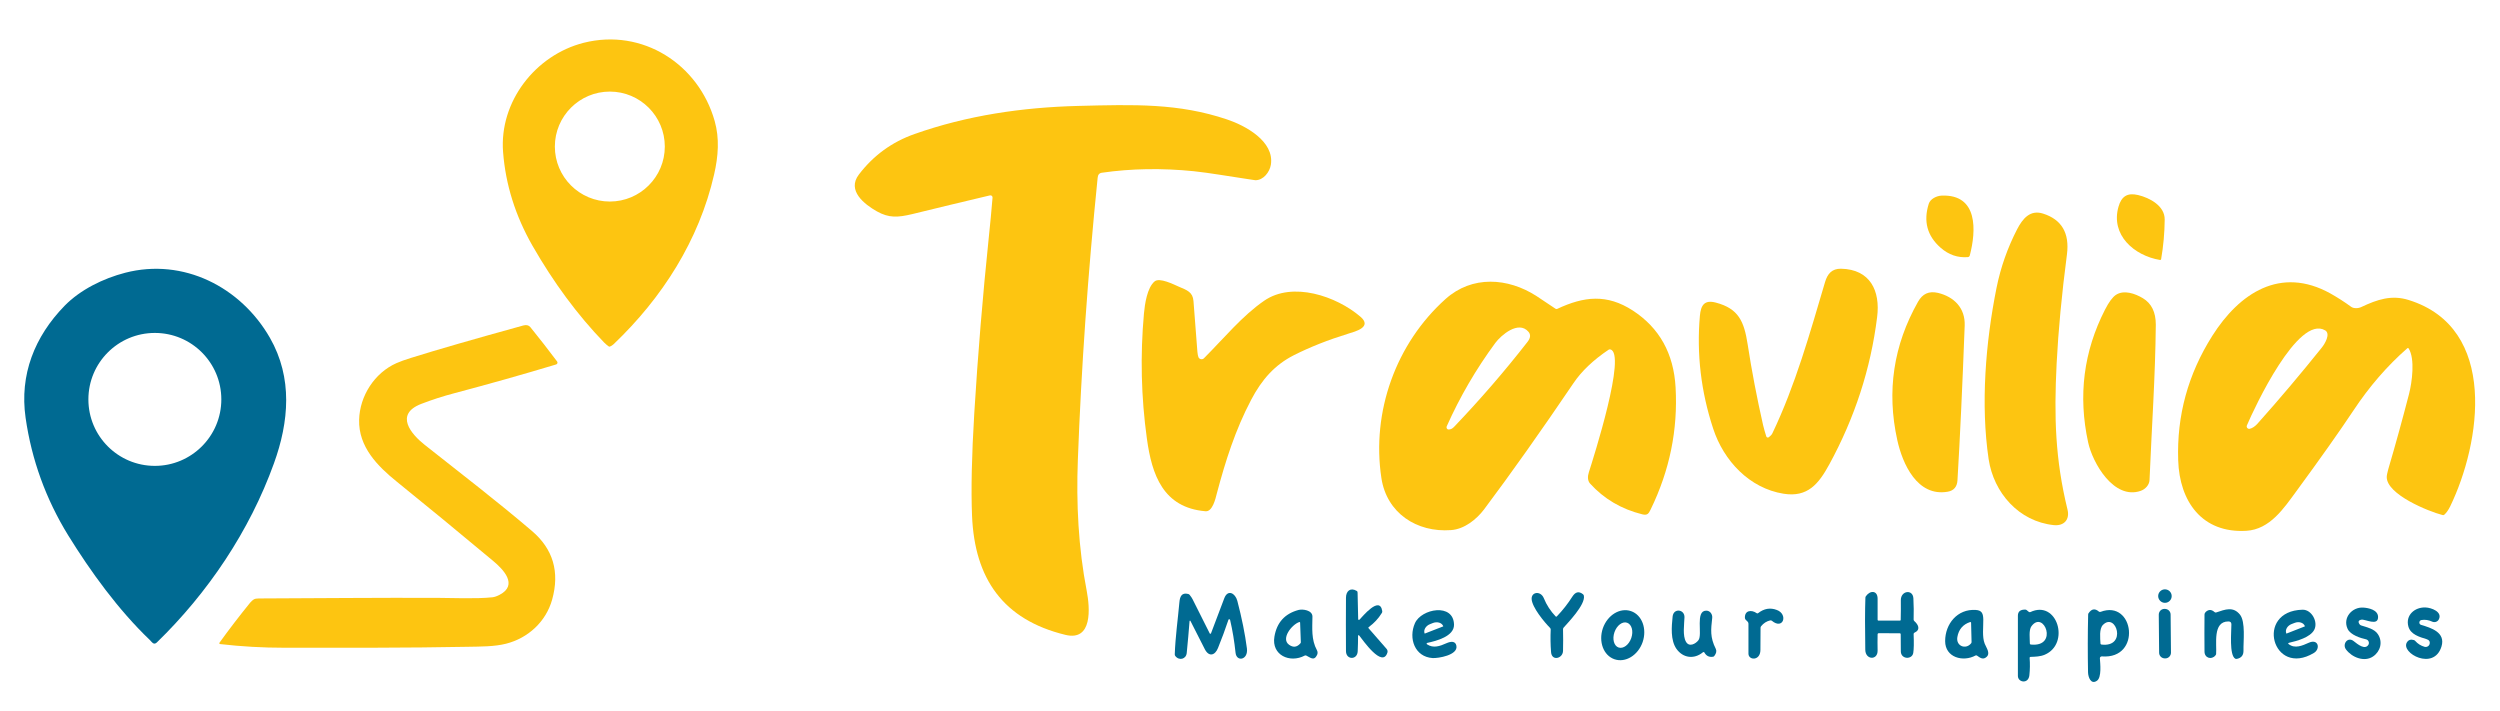
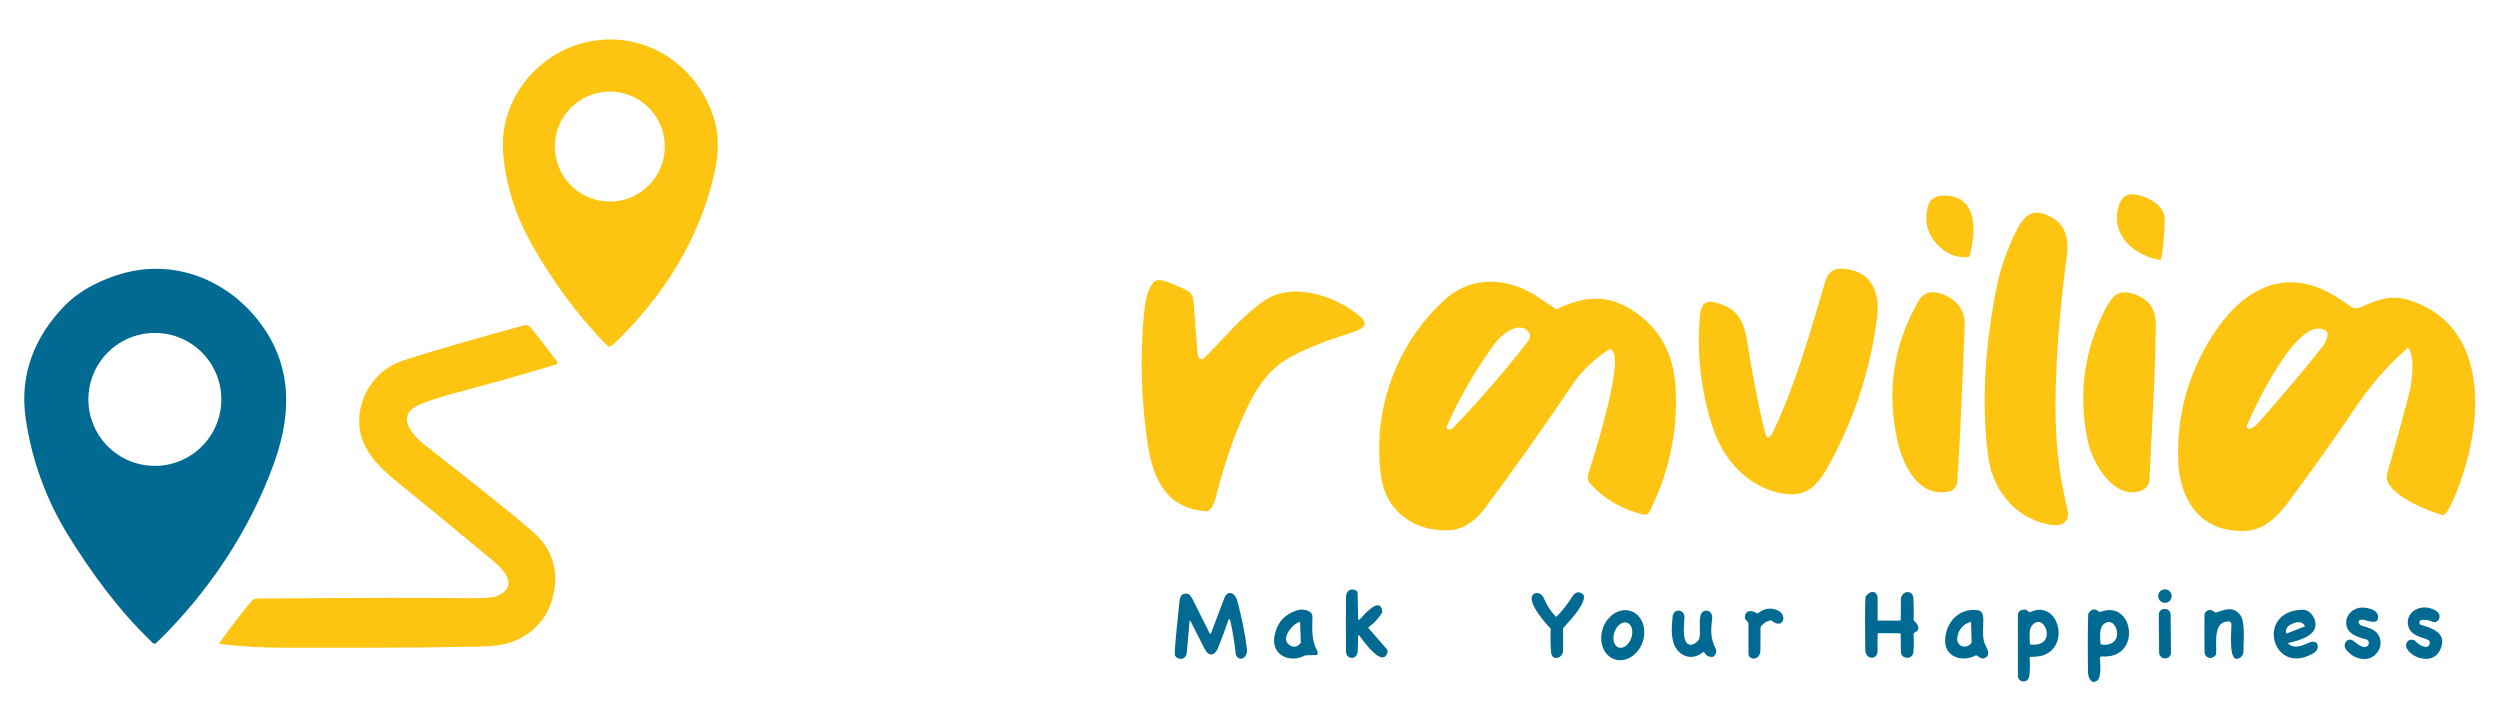
<svg xmlns="http://www.w3.org/2000/svg" version="1.1" id="Layer_1" x="0px" y="0px" viewBox="0 0 211 60" style="enable-background:new 0 0 211 60;" xml:space="preserve">
  <style type="text/css">
	.st0{fill:#FDC511;}
	.st1{fill:#006A92;}
</style>
  <g>
    <path class="st0" d="M50.98,28.9c-2.24-2.32-4.25-5.04-6.05-8.18c-1.43-2.51-2.26-5.14-2.47-7.89c-0.33-4.24,2.72-8.18,6.81-9.22   c4.96-1.25,9.7,1.81,11.05,6.61c0.41,1.45,0.31,2.95-0.05,4.51c-1.27,5.55-4.38,10.41-8.48,14.32c-0.09,0.09-0.2,0.15-0.31,0.2   c-0.03,0.01-0.07,0.01-0.1-0.01C51.25,29.15,51.12,29.04,50.98,28.9 M56.11,12.37c0-2.56-2.08-4.64-4.64-4.64   c-2.56,0-4.64,2.08-4.64,4.64s2.08,4.64,4.64,4.64C54.03,17.01,56.11,14.93,56.11,12.37L56.11,12.37z" />
    <path class="st1" d="M12.64,54.01c-2.65-2.53-5-5.78-6.88-8.82c-1.89-3.07-3.09-6.38-3.6-9.93c-0.52-3.64,0.76-6.85,3.29-9.45   c1.33-1.36,3.26-2.31,5.12-2.79c4.91-1.27,9.75,1.2,12.21,5.49c1.94,3.39,1.61,7.09,0.34,10.6c-2.05,5.7-5.59,10.95-9.89,15.12   C12.96,54.48,12.8,54.16,12.64,54.01 M18.68,33.71c0-3.1-2.51-5.61-5.61-5.61c-3.1,0-5.61,2.51-5.61,5.61   c0,3.1,2.51,5.61,5.61,5.61C16.16,39.32,18.68,36.81,18.68,33.71L18.68,33.71z" />
    <path class="st0" d="M21.83,50.51c5.04-0.02,10.08-0.07,15.13-0.05c1.15,0,3.2,0.1,4.61-0.05c0.17-0.02,0.37-0.09,0.6-0.21   c1.59-0.83,0.3-2.15-0.54-2.85c-2.91-2.43-5.62-4.66-8.12-6.68c-1.64-1.32-3.26-2.95-3.2-5.24c0.05-2.01,1.3-3.96,3.15-4.78   c0.32-0.14,0.73-0.29,1.22-0.44c2.2-0.69,5.36-1.6,9.49-2.74c0.26-0.07,0.46-0.02,0.59,0.14c0.76,0.94,1.52,1.91,2.26,2.9   c0.07,0.09,0.02,0.22-0.08,0.25c-2.82,0.85-5.66,1.65-8.53,2.41c-1.06,0.28-1.92,0.56-2.86,0.92c-2.29,0.89-0.83,2.57,0.3,3.46   c3.02,2.39,6.11,4.76,9.04,7.26c1.8,1.53,2.36,3.47,1.71,5.8c-0.52,1.86-2.03,3.25-3.89,3.72c-0.98,0.25-2.14,0.24-3.25,0.26   c-5.15,0.1-10.3,0.08-15.46,0.08c-1.81,0-3.62-0.1-5.43-0.31c-0.05-0.01-0.08-0.07-0.05-0.11c0.82-1.14,1.69-2.27,2.59-3.38   C21.35,50.61,21.45,50.51,21.83,50.51L21.83,50.51z" />
  </g>
  <g>
-     <path class="st0" d="M74.01,17.84c-1.04-0.59-2.56-1.75-1.52-3.11c1.22-1.6,2.79-2.75,4.7-3.42c4.44-1.57,9.1-2.25,13.8-2.37   c4.74-0.12,8.47-0.24,12.57,1.14c1.53,0.51,4.02,1.84,3.7,3.83c-0.1,0.61-0.63,1.31-1.31,1.3c-0.03,0-0.25-0.03-0.67-0.1   c-1.51-0.22-3.18-0.52-4.53-0.66c-2.68-0.27-5.27-0.23-7.76,0.13c-0.21,0.03-0.33,0.17-0.35,0.43c-0.82,8.09-1.38,16.02-1.67,23.8   c-0.14,3.67,0.04,7.41,0.75,11.07c0.27,1.42,0.51,4.27-1.81,3.7c-5.25-1.28-7.65-4.74-7.87-10.04c-0.09-2.19-0.03-5.08,0.19-8.69   c0.3-4.93,0.71-9.86,1.22-14.78c0.12-1.15,0.23-2.28,0.32-3.39c0.01-0.12-0.1-0.22-0.22-0.19c-2.21,0.52-4.39,1.05-6.56,1.58   C75.77,18.36,75.03,18.41,74.01,17.84L74.01,17.84z" />
    <path class="st0" d="M182.3,21.94c-2.17-0.36-4.18-2.1-3.5-4.49c0.25-0.88,0.75-1.2,1.65-0.99c1.01,0.24,2.27,0.93,2.25,2.08   c-0.01,1.12-0.11,2.23-0.3,3.33C182.39,21.92,182.35,21.95,182.3,21.94L182.3,21.94z" />
    <path class="st0" d="M163.79,20.91c-1.14-1-1.47-2.24-1-3.72c0.13-0.4,0.65-0.66,1.08-0.68c3.11-0.13,2.92,2.99,2.38,5.05   c-0.02,0.08-0.08,0.13-0.16,0.14C165.23,21.77,164.46,21.5,163.79,20.91L163.79,20.91z" />
    <path class="st0" d="M173.34,44.32c-2.95-0.31-5.07-2.72-5.5-5.57c-0.68-4.59-0.26-9.85,0.67-14.47c0.35-1.73,0.93-3.37,1.74-4.94   c0.47-0.9,1.1-1.66,2.19-1.31c1.57,0.5,2.24,1.65,2.01,3.44c-0.44,3.37-0.73,6.44-0.87,9.2c-0.23,4.58-0.11,8.11,0.91,12.31   C174.72,43.84,174.21,44.41,173.34,44.32L173.34,44.32z" />
    <path class="st0" d="M149.29,36.9c0.05-0.04,0.1-0.09,0.17-0.15c0.05-0.05,0.1-0.11,0.13-0.18c1.95-4.08,3.16-8.43,4.44-12.75   c0.21-0.72,0.59-1.15,1.35-1.14c2.47,0.05,3.33,1.87,3.05,4.08c-0.54,4.36-1.89,8.5-4.04,12.44c-0.89,1.63-1.82,2.8-3.86,2.47   c-2.87-0.46-5.05-2.77-5.94-5.5c-1.03-3.13-1.4-6.3-1.12-9.51c0.08-0.89,0.37-1.38,1.35-1.12c1.93,0.51,2.38,1.6,2.68,3.51   c0.35,2.28,0.79,4.56,1.3,6.81c0.08,0.33,0.17,0.65,0.27,0.96C149.1,36.93,149.21,36.96,149.29,36.9L149.29,36.9z" />
    <path class="st0" d="M101.75,43.15c-3.58-0.3-4.53-3.07-4.95-6.11c-0.49-3.52-0.57-7.05-0.25-10.59c0.07-0.77,0.27-2.18,0.9-2.7   c0.41-0.35,1.62,0.26,2.03,0.44c0.71,0.3,1.19,0.46,1.25,1.22c0.11,1.43,0.22,2.85,0.33,4.28c0.02,0.21,0.05,0.36,0.09,0.46   c0.08,0.18,0.32,0.23,0.46,0.09c1.71-1.71,3.24-3.59,5.09-4.86c2.39-1.65,6.09-0.39,8.12,1.35c1.03,0.88-0.44,1.25-1.02,1.43   c-1.72,0.53-3.25,1.14-4.58,1.81c-1.64,0.83-2.72,2.06-3.62,3.77c-1.33,2.52-2.17,5.16-2.9,7.91   C102.59,42.1,102.33,43.2,101.75,43.15L101.75,43.15z" />
    <path class="st0" d="M122.47,44.74c-2.89,0.22-5.43-1.43-5.88-4.39c-0.85-5.61,1.24-11.37,5.41-15.11c2.25-2.02,5.27-1.8,7.67-0.26   c0.54,0.35,1.08,0.71,1.62,1.08c0.04,0.03,0.09,0.03,0.14,0.01c2.26-1.06,4.19-1.28,6.38,0.14c2.24,1.46,3.45,3.62,3.61,6.49   c0.2,3.57-0.5,7-2.1,10.29c-0.17,0.35-0.27,0.53-0.71,0.42c-1.77-0.44-3.24-1.31-4.41-2.6c-0.22-0.25-0.21-0.62-0.1-0.95   c0.38-1.2,3.23-10.1,1.8-10.37c-0.05-0.01-0.1,0-0.14,0.03c-1.29,0.87-2.28,1.81-2.96,2.82c-2.73,4.03-5.25,7.59-7.55,10.66   C124.62,43.83,123.6,44.66,122.47,44.74 M122.27,36.25c0.17,0,0.32-0.08,0.45-0.22c2.18-2.28,4.25-4.67,6.19-7.16   c0.27-0.34,0.3-0.63,0.09-0.87c-0.84-0.98-2.31,0.29-2.8,0.95c-1.62,2.2-2.99,4.55-4.1,7.04   C122.05,36.12,122.14,36.26,122.27,36.25L122.27,36.25z" />
    <path class="st0" d="M203.17,29.4c-1.68,1.47-3.2,3.22-4.55,5.26c-1.17,1.76-2.77,4.02-4.8,6.79c-1.06,1.44-2.23,3.23-4.23,3.35   c-3.75,0.22-5.64-2.49-5.75-5.94c-0.13-3.78,0.83-7.28,2.88-10.52c2.27-3.58,5.74-5.92,9.97-3.57c0.6,0.34,1.18,0.71,1.74,1.12   c0.21,0.16,0.61,0.15,0.87,0.02c1.36-0.64,2.55-1.04,3.99-0.59c7.6,2.36,6.1,12.07,3.5,17.43c-0.15,0.3-0.31,0.53-0.49,0.69   c-0.04,0.04-0.09,0.05-0.15,0.03c-1.2-0.31-4.72-1.74-4.71-3.21c0-0.14,0.05-0.36,0.13-0.66c0.62-2.1,1.2-4.22,1.75-6.34   c0.26-1.01,0.52-2.98-0.03-3.85C203.26,29.36,203.22,29.36,203.17,29.4 M196.24,27.88c-2.28-1.34-5.95,6.49-6.6,8.02   c-0.07,0.16,0.07,0.33,0.24,0.29c0.22-0.05,0.44-0.2,0.65-0.43c1.87-2.09,3.67-4.23,5.42-6.41   C196.21,29.03,196.73,28.17,196.24,27.88L196.24,27.88z" />
    <path class="st0" d="M164.39,41.5c-2.58,0.45-3.82-2.36-4.26-4.36c-0.91-4.12-0.32-8.01,1.75-11.67c0.38-0.67,0.91-0.93,1.69-0.75   c1.35,0.33,2.3,1.27,2.25,2.75c-0.19,5.03-0.39,9.39-0.61,13.07C165.18,41.06,164.92,41.41,164.39,41.5L164.39,41.5z" />
    <path class="st0" d="M180.67,41.43c-2.27,0.78-4.06-2.37-4.43-4.09c-0.86-3.95-0.38-7.68,1.42-11.2c0.33-0.65,0.64-1.06,0.92-1.25   c0.68-0.45,1.63-0.11,2.28,0.28c0.73,0.44,1.09,1.18,1.09,2.23c-0.04,4.38-0.35,8.75-0.53,13.12   C181.4,40.93,181.07,41.29,180.67,41.43L180.67,41.43z" />
  </g>
  <g>
    <path class="st1" d="M183.29,50.31c0,0.32-0.26,0.57-0.57,0.57s-0.57-0.26-0.57-0.57c0-0.32,0.26-0.57,0.57-0.57   S183.29,49.99,183.29,50.31L183.29,50.31z" />
    <path class="st1" d="M114.71,53.63c-0.03-0.04-0.09-0.02-0.09,0.03c0,0.43-0.01,0.87-0.03,1.31c-0.03,0.75-0.99,0.74-0.99-0.02   c-0.01-1.5-0.01-3,0-4.5c0-0.56,0.37-0.89,0.9-0.58c0.06,0.03,0.08,0.08,0.08,0.15l0.05,2.24c0,0.06,0.07,0.08,0.11,0.04   c0.23-0.23,1.71-2.07,1.92-0.73c0.01,0.06,0,0.11-0.03,0.16c-0.29,0.47-0.65,0.86-1.1,1.19c-0.05,0.03-0.05,0.07-0.01,0.12   l1.51,1.73c0.07,0.08,0.1,0.2,0.07,0.3C116.68,56.44,115.02,54.01,114.71,53.63L114.71,53.63z" />
    <path class="st1" d="M160.34,53.45l-1.76-0.01c-0.07,0-0.11,0.04-0.11,0.11c-0.01,0.45-0.01,0.91,0,1.35   c0.02,0.85-1.03,0.81-1.04-0.06c-0.03-1.81-0.03-3.28,0.01-4.4c0-0.05,0.02-0.09,0.05-0.13c0.35-0.5,0.98-0.49,0.98,0.22   c0,0.59,0,1.18,0,1.77c0,0.05,0.03,0.08,0.08,0.08h1.8c0.05,0,0.07-0.02,0.07-0.07c0.01-0.56,0.02-1.11,0.01-1.66   c0-0.81,1.02-0.94,1.06-0.15c0.03,0.6,0.04,1.19,0.02,1.79c0,0.05,0.02,0.09,0.06,0.13c0.34,0.3,0.55,0.73,0.01,0.98   c-0.05,0.02-0.07,0.06-0.07,0.12c0.03,0.74,0.02,1.26-0.03,1.58c-0.09,0.59-1.04,0.56-1.05-0.12c0-0.48-0.01-0.95-0.01-1.43   C160.42,53.48,160.39,53.45,160.34,53.45L160.34,53.45z" />
    <path class="st1" d="M131.4,52.02c0.49-0.51,0.93-1.07,1.31-1.67c0.24-0.37,0.52-0.49,0.89-0.2c0.04,0.03,0.07,0.08,0.08,0.13   c0.15,0.76-1.41,2.34-1.71,2.69c-0.03,0.04-0.05,0.08-0.05,0.13c0.01,0.62,0.02,1.23,0,1.83c-0.01,0.65-0.95,0.9-1.01,0.11   c-0.05-0.63-0.06-1.27-0.03-1.91c0-0.05-0.02-0.09-0.05-0.13c-0.49-0.49-1.53-1.75-1.56-2.45c-0.02-0.61,0.77-0.7,1.03-0.06   c0.23,0.57,0.57,1.09,1,1.54C131.34,52.06,131.37,52.06,131.4,52.02L131.4,52.02z" />
    <path class="st1" d="M100.47,52.4c-0.02-0.03-0.06-0.02-0.07,0.01c-0.07,0.89-0.15,1.8-0.24,2.7c-0.05,0.53-0.65,0.68-0.97,0.25   c-0.03-0.04-0.04-0.09-0.04-0.14c0.05-1.46,0.26-2.93,0.39-4.38c0.04-0.48,0.19-0.85,0.74-0.71c0.05,0.01,0.09,0.04,0.12,0.07   c0.12,0.15,0.2,0.27,0.25,0.37c0.48,0.95,0.96,1.92,1.45,2.89c0.02,0.05,0.09,0.04,0.11-0.01c0.37-0.98,0.75-1.96,1.12-2.96   c0.3-0.78,0.93-0.42,1.1,0.22c0.38,1.45,0.65,2.79,0.81,4.02c0.12,0.98-0.88,1.16-0.96,0.36c-0.1-0.95-0.25-1.87-0.46-2.77   c-0.02-0.07-0.12-0.08-0.14-0.01c-0.27,0.8-0.56,1.6-0.88,2.38c-0.25,0.63-0.76,0.78-1.11,0.11C101.29,54,100.88,53.2,100.47,52.4   L100.47,52.4z" />
    <path class="st1" d="M199.7,53.96c-0.47-0.1-1.32-0.37-1.56-0.88c-0.44-0.94,0.38-1.86,1.32-1.8c0.46,0.03,1.24,0.19,1.25,0.79   c0.01,0.81-1.09,0.17-1.41,0.23c-0.25,0.05-0.3,0.18-0.15,0.39c0.03,0.05,0.08,0.08,0.14,0.1c0.5,0.16,1.11,0.29,1.4,0.73   c0.44,0.65,0.22,1.47-0.41,1.89c-0.73,0.49-1.78,0.08-2.28-0.6c-0.33-0.45,0.15-1.1,0.65-0.7c0.34,0.27,0.96,0.78,1.25,0.3   C199.99,54.24,199.9,54.01,199.7,53.96L199.7,53.96z" />
    <path class="st1" d="M204.37,52.33c-0.22,0.04-0.24,0.35-0.03,0.41c0.83,0.25,2.09,0.62,1.72,1.83c-0.64,2.08-3.46,0.55-2.92-0.35   c0.13-0.21,0.32-0.28,0.59-0.2c0.04,0.01,0.08,0.04,0.11,0.07c0.22,0.25,0.48,0.41,0.79,0.5c0.18,0.05,0.38-0.05,0.43-0.24   c0.05-0.2-0.04-0.34-0.27-0.41c-0.59-0.18-1.33-0.39-1.52-1.05c-0.27-0.97,0.54-1.66,1.45-1.62c0.49,0.02,1.41,0.36,1.13,0.98   c-0.1,0.23-0.37,0.32-0.59,0.21C204.98,52.33,204.68,52.28,204.37,52.33L204.37,52.33z" />
    <path class="st1" d="M148.4,51.74c0.49-0.38,1.01-0.47,1.56-0.26c0.98,0.36,0.55,1.72-0.42,0.91c-0.04-0.03-0.09-0.04-0.13-0.03   c-0.31,0.07-0.57,0.24-0.77,0.49c-0.03,0.04-0.05,0.08-0.05,0.13c0,0.63-0.01,1.25-0.01,1.88c-0.01,0.94-1.01,0.88-1.01,0.31   c0-0.84,0-1.69,0-2.53c0-0.06-0.02-0.11-0.06-0.16l-0.17-0.17c-0.04-0.04-0.06-0.09-0.07-0.15c-0.03-0.65,0.55-0.72,0.99-0.41   C148.3,51.78,148.35,51.78,148.4,51.74L148.4,51.74z" />
    <path class="st1" d="M183.23,55.08c0,0.27-0.21,0.49-0.48,0.49l-0.03,0c-0.27,0-0.49-0.21-0.49-0.48l-0.03-3.21   c0-0.27,0.21-0.49,0.48-0.49l0.03,0c0.27,0,0.49,0.21,0.49,0.48L183.23,55.08L183.23,55.08z" />
    <path class="st1" d="M186.97,55.33c-0.32,0.38-0.91,0.21-0.91-0.34c-0.01-1.03-0.01-2.07,0-3.11c0-0.09,0.04-0.17,0.1-0.23   c0.25-0.23,0.49-0.22,0.75,0.01c0.04,0.04,0.09,0.05,0.14,0.03c0.77-0.26,1.43-0.52,2,0.18c0.49,0.61,0.28,2.27,0.3,3.03   c0.01,0.39-0.17,0.63-0.56,0.71c-0.05,0.01-0.1,0-0.14-0.02c-0.51-0.31-0.32-2.26-0.32-2.89c0-0.17-0.08-0.25-0.25-0.25   c-1.35-0.01-0.97,1.93-1.04,2.76C187.03,55.24,187.01,55.29,186.97,55.33L186.97,55.33z" />
    <path class="st1" d="M171.28,56.99c-0.08,0.77-0.97,0.61-0.97,0.06c0-1.69,0-3.39,0-5.08c0-0.36,0.21-0.53,0.63-0.52   c0.05,0,0.08,0.02,0.12,0.05l0.17,0.14c0.04,0.03,0.09,0.04,0.13,0.02c2.28-1.08,3.39,2.68,1.21,3.6   c-0.35,0.15-0.79,0.17-1.19,0.18c-0.05,0-0.08,0.03-0.08,0.08C171.34,56.02,171.33,56.51,171.28,56.99 M171.41,54.4   c2.36,0.24,1.09-2.97,0.04-1.54c-0.23,0.31-0.13,1.06-0.13,1.44C171.32,54.36,171.36,54.4,171.41,54.4L171.41,54.4z" />
    <path class="st1" d="M176.99,57.45c-0.52,0.37-0.75-0.31-0.76-0.7c-0.03-1.62-0.03-3.25,0.01-4.88c0-0.05,0.01-0.09,0.04-0.12   c0.25-0.37,0.54-0.42,0.87-0.13c0.04,0.03,0.09,0.04,0.14,0.02c2.84-1.08,3.5,4.02,0.11,3.76c-0.1-0.01-0.18,0.08-0.17,0.17   C177.26,56.01,177.39,57.16,176.99,57.45 M177.36,54.4c2.2,0.27,1.24-2.77,0.13-1.66c-0.33,0.33-0.23,1.12-0.21,1.58   C177.28,54.36,177.31,54.39,177.36,54.4L177.36,54.4z" />
-     <path class="st1" d="M110.12,55.33c-1.26,0.67-2.82-0.04-2.56-1.59c0.2-1.2,0.88-1.95,2.04-2.26c0.33-0.09,1.17,0.01,1.17,0.56   c-0.01,0.99-0.11,1.94,0.38,2.84c0.07,0.13,0.07,0.27,0.01,0.4c-0.26,0.54-0.57,0.21-0.91,0.05   C110.21,55.31,110.16,55.31,110.12,55.33 M108.8,54.42c0.35,0.25,0.67,0.21,0.96-0.13c0.02-0.03,0.04-0.06,0.03-0.1l-0.06-1.64   c0-0.05-0.02-0.06-0.07-0.05C109.03,52.71,108.08,53.91,108.8,54.42L108.8,54.42z" />
-     <path class="st1" d="M120.46,54.26c-0.06,0.01-0.07,0.09-0.02,0.12c0.53,0.35,1.06,0.17,1.66-0.1c0.32-0.14,0.74-0.21,0.82,0.22   c0.16,0.8-1.56,1.07-2.01,1.04c-1.51-0.1-2.05-1.67-1.49-2.94c0.54-1.23,3.27-1.74,3.3,0.13C122.73,53.71,121.22,54.1,120.46,54.26    M120.26,53.47l1.54-0.6c0.01,0,0.01-0.01,0.01-0.02v0c-0.11-0.29-0.5-0.41-0.87-0.27l-0.25,0.1c-0.36,0.14-0.57,0.5-0.45,0.79l0,0   C120.24,53.47,120.25,53.48,120.26,53.47L120.26,53.47z" />
+     <path class="st1" d="M110.12,55.33c-1.26,0.67-2.82-0.04-2.56-1.59c0.2-1.2,0.88-1.95,2.04-2.26c0.33-0.09,1.17,0.01,1.17,0.56   c-0.01,0.99-0.11,1.94,0.38,2.84c0.07,0.13,0.07,0.27,0.01,0.4C110.21,55.31,110.16,55.31,110.12,55.33 M108.8,54.42c0.35,0.25,0.67,0.21,0.96-0.13c0.02-0.03,0.04-0.06,0.03-0.1l-0.06-1.64   c0-0.05-0.02-0.06-0.07-0.05C109.03,52.71,108.08,53.91,108.8,54.42L108.8,54.42z" />
    <path class="st1" d="M166.74,55.32c-1.05,0.58-2.57,0.18-2.57-1.21c0-1.46,1.04-2.73,2.58-2.63c0.53,0.03,0.63,0.31,0.64,0.81   c0.01,0.61-0.11,1.47,0.12,2.04c0.13,0.33,0.5,0.8,0.16,1.11c-0.3,0.28-0.56,0.07-0.8-0.1C166.83,55.31,166.78,55.3,166.74,55.32    M165.2,53.77c-0.13,0.75,0.7,1.09,1.16,0.53c0.03-0.03,0.04-0.08,0.04-0.12l-0.04-1.62c0-0.04-0.04-0.07-0.08-0.06   C165.67,52.7,165.31,53.13,165.2,53.77L165.2,53.77z" />
    <path class="st1" d="M193.16,54.36c0.53,0.42,1.16,0.13,1.72-0.12c0.8-0.35,0.98,0.53,0.41,0.87c-3.49,2.09-5.02-3.54-0.96-3.65   c0.78-0.02,1.34,1.04,0.99,1.7c-0.34,0.64-1.46,0.94-2.12,1.09C193.11,54.28,193.1,54.31,193.16,54.36 M192.99,53.47l1.53-0.6   c0.01,0,0.01-0.02,0.01-0.02l0-0.01c-0.11-0.29-0.5-0.41-0.86-0.27l-0.26,0.1c-0.36,0.14-0.56,0.49-0.45,0.78l0,0.01   C192.97,53.47,192.98,53.48,192.99,53.47L192.99,53.47z" />
    <path class="st1" d="M136.26,55.64c-0.93-0.32-1.36-1.49-0.98-2.61c0.39-1.12,1.45-1.77,2.38-1.45c0.93,0.32,1.36,1.49,0.98,2.61   C138.25,55.31,137.19,55.96,136.26,55.64 M136.61,54.65c0.39,0.13,0.87-0.22,1.07-0.8c0.2-0.58,0.04-1.15-0.35-1.29   c-0.39-0.14-0.87,0.22-1.07,0.8C136.06,53.94,136.22,54.52,136.61,54.65L136.61,54.65z" />
    <path class="st1" d="M141.49,54.76c-0.51-0.74-0.41-1.86-0.32-2.73c0.08-0.73,1.02-0.61,1,0.07c-0.02,0.59-0.17,1.57,0.13,2.07   c0.27,0.47,0.82,0.17,1.05-0.14c0.36-0.48-0.29-2.48,0.65-2.49c0.33-0.01,0.55,0.31,0.51,0.62c-0.11,0.99-0.19,1.62,0.3,2.6   c0.09,0.18,0.05,0.38-0.12,0.6c-0.03,0.04-0.07,0.07-0.12,0.07c-0.32,0.05-0.56-0.07-0.72-0.36c-0.03-0.04-0.08-0.05-0.12-0.02   C142.98,55.67,142.04,55.54,141.49,54.76L141.49,54.76z" />
  </g>
</svg>